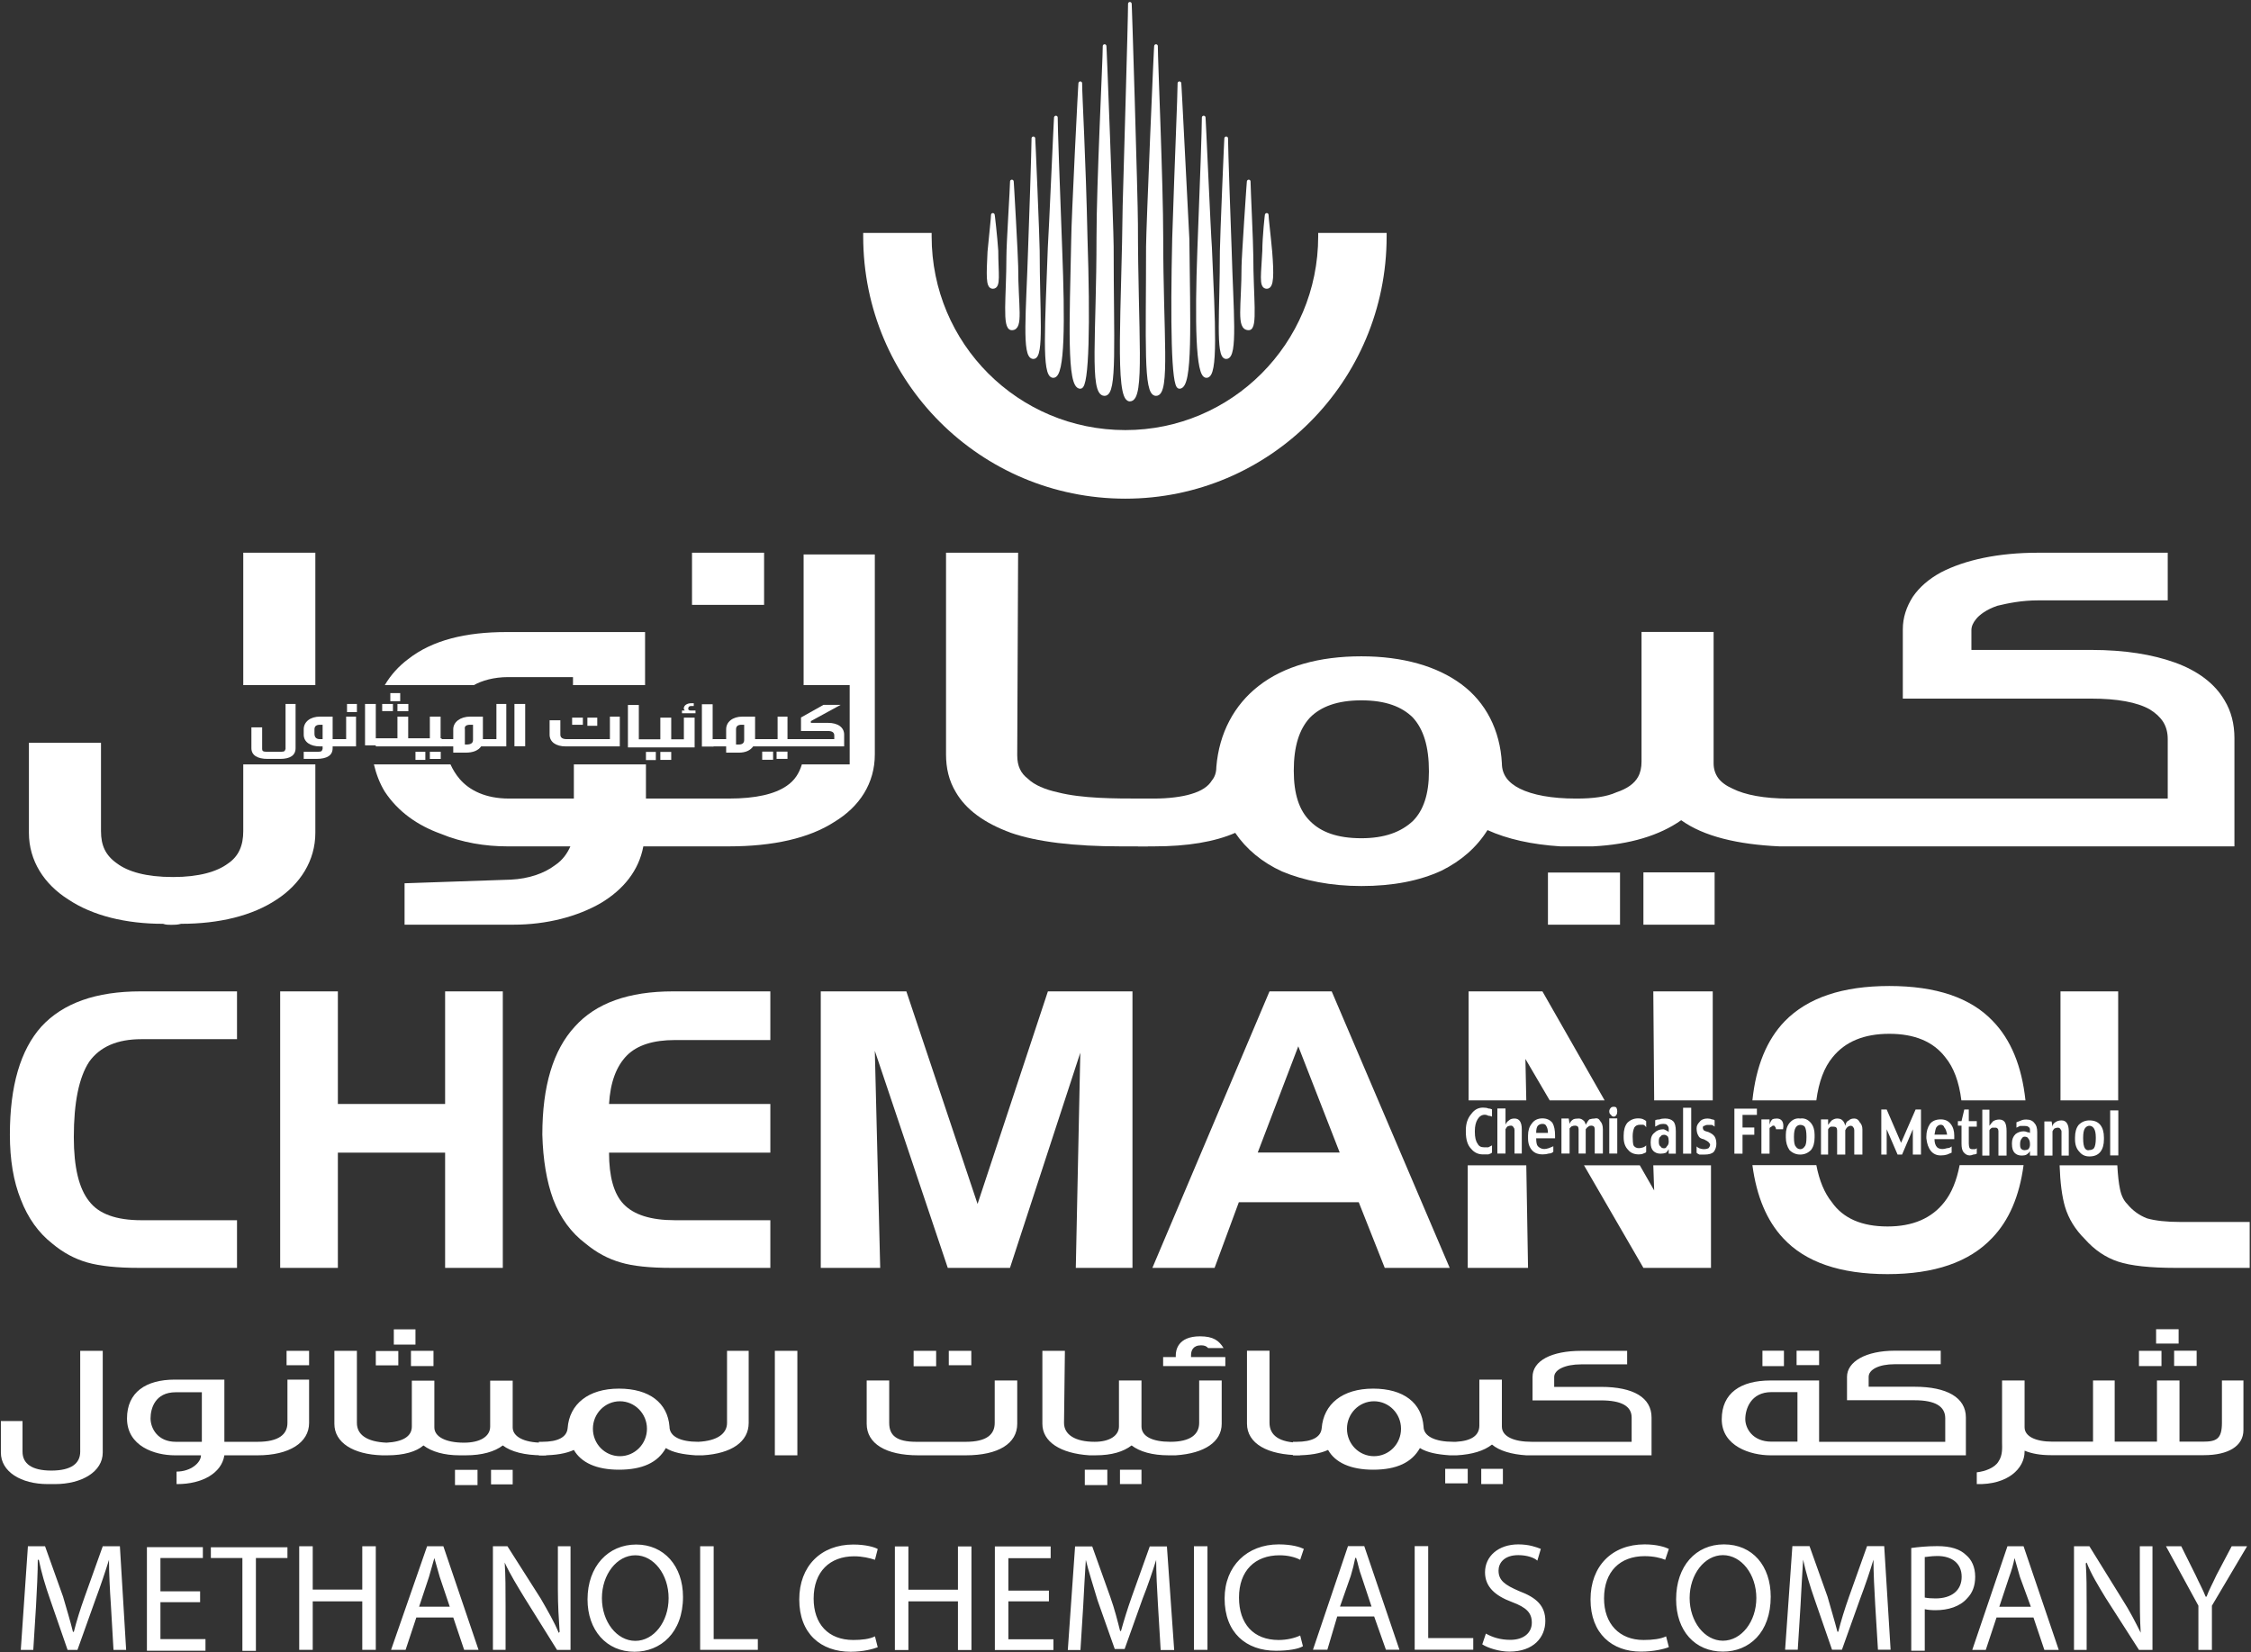
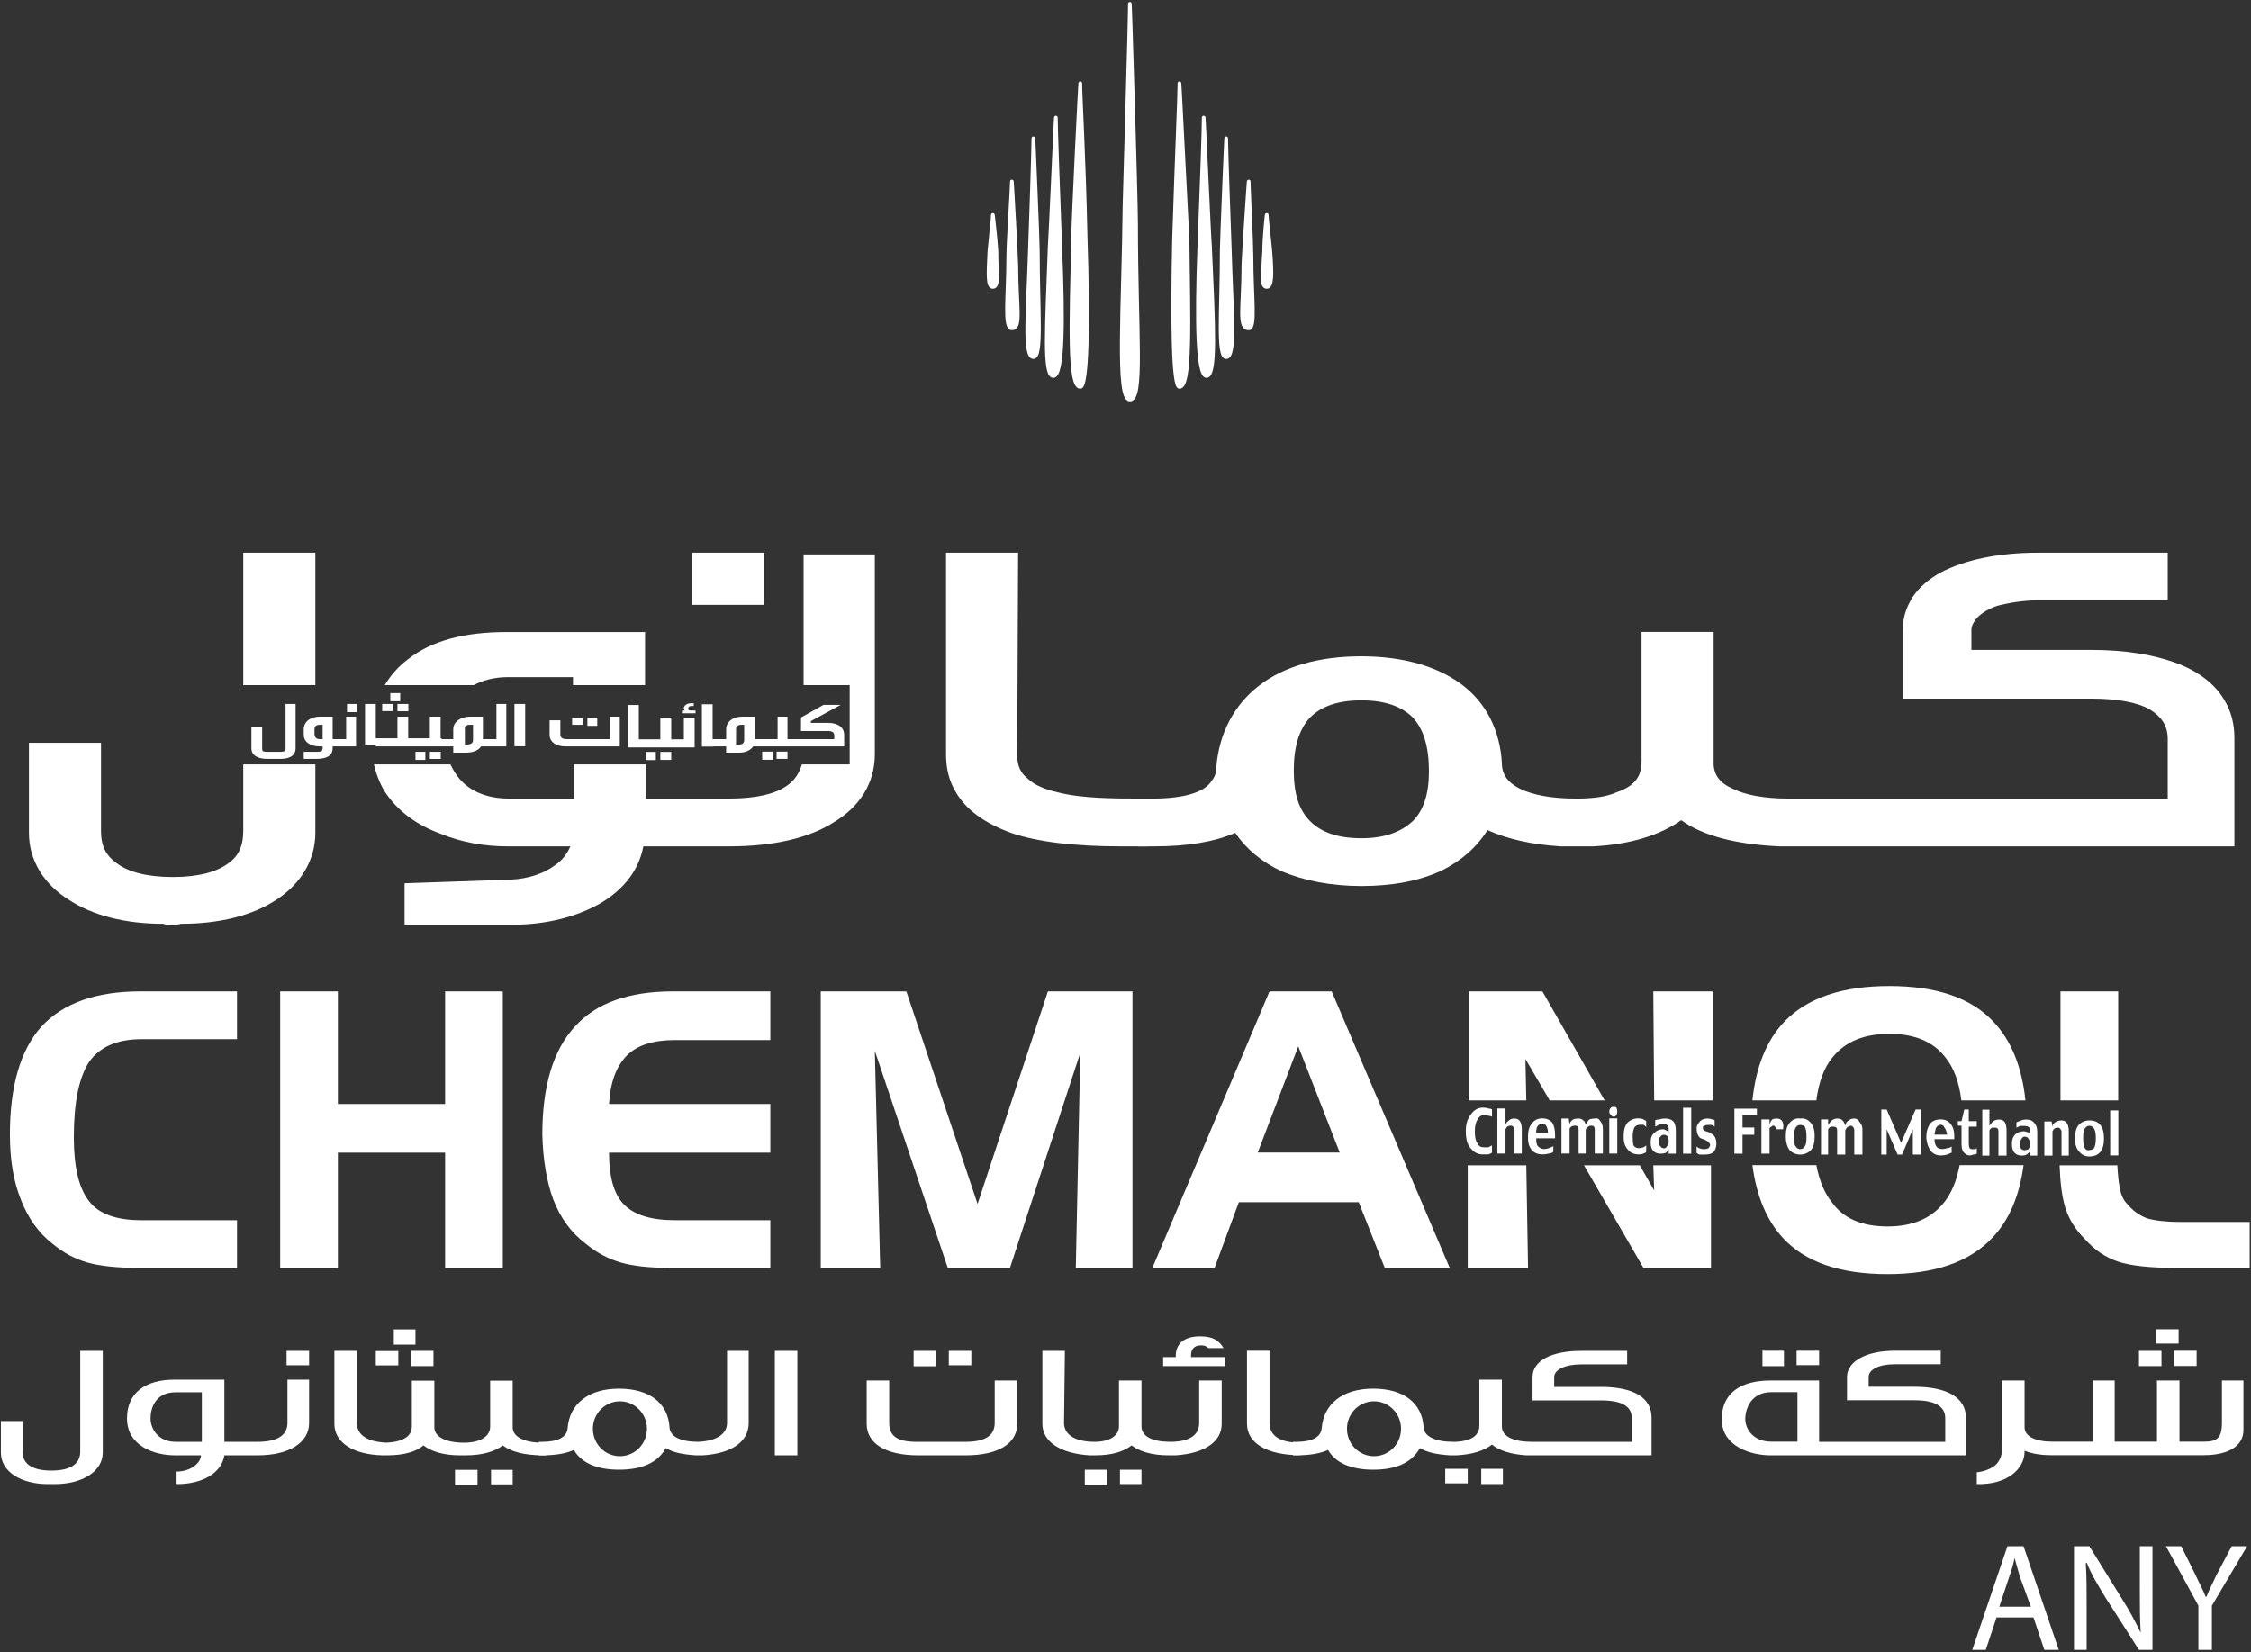
<svg xmlns="http://www.w3.org/2000/svg" version="1.2" viewBox="0 0 1549 1137" width="1549" height="1137">
  <rect x="0" y="0" width="1549" height="1137" fill="#333333" stroke="none" />
  <title>Annual Report_ 2014_ Eng-1-pdf-svg</title>
  <style>
		.s0 { fill: #fff } 
		.s1 { fill: #fff;stroke: #fff;stroke-width: 2.5 } 
		.s2 { fill: #fff } 
	</style>
  <g id="Clip-Path: Page 1" clip-path="url(#cp1)">
    <g id="Page 1">
-       <path id="Path 14" class="s0" d="m907.1 160.3q0 1.2 0 2.4c0 73.8-59.6 133.3-132.7 133.3-73.8 0-133.3-59.5-133.3-133.3q0-1.2 0-2.4h-47.1q0 1.2 0 2.4c0 99.9 80.6 180.5 180.4 180.5 99.2 0 179.8-80.6 179.8-180.5q0-1.2 0-2.4z" />
      <path id="Path 15" class="s1" d="m781.8 154.1c0 75 5 120.9-4.3 120.9-9.3 0-4.4-63.9-3.7-133.3 0.6-23.6 3.7-127.1 3.7-138.9 0-6.2 4.3 135.1 4.3 151.3z" />
      <path id="Path 16" class="s1" d="m817.2 164.6c0.6 57.7 2.4 101.7-5.6 101.7-4.4 0-5-44.7-3.7-102.3 1.8-56.4 3.7-98 3.7-106.7 0-4.9 4.9 95.5 5.6 107.3z" />
-       <path id="Path 17" class="s1" d="m789.9 169.6c0 66.3-1.9 101.6 5.6 101.6 8.6 0 3.7-41.5 3.7-107.8 0-37.2-3.7-121.6-3.7-131.5 0-6.2-5.6 126.5-5.6 137.7z" />
      <path id="Path 18" class="s1" d="m832.7 170.2c2.4 53.9 4.3 88.6-2.5 88.6-6.2 0-6.8-37.8-5-86.8 1.9-47.7 3.1-83.7 3.1-91.1 0-4.3 3.7 81.2 4.4 89.3z" />
      <path id="Path 19" class="s1" d="m840.7 172.7c0 41.5-3.1 73.1 3.1 73.1 6.8 0 3.7-31.6 2.5-73.8-0.6-15.5-2.5-70-2.5-76.8 0-3.8-3.1 70.6-3.1 77.5z" />
      <path id="Path 20" class="s1" d="m855.6 183.2c0 27.9-3.7 42.8 3.7 42.8 5 0 1.9-21.7 1.9-49.6 0-8.7-1.9-47.1-1.9-51.5 0-2.5-3.7 53.3-3.7 58.3z" />
      <path id="Path 21" class="s1" d="m869.9 172.7c-0.7 15.5-2.5 24.8 1.8 24.8 3.7 0 3.7-8.7 2.5-24.2-1.2-13-2.5-23-2.5-25.4 0-1.3-1.8 15.5-1.8 24.8z" />
      <path id="Path 22" class="s1" d="m738.4 164.6c-1.2 57.7-3.1 101.7 5 101.7 4.9 0 5.6-44.7 3.7-102.3-1.2-56.4-3.7-98-3.7-106.7 0-4.9-5 95.5-5 107.3z" />
-       <path id="Path 23" class="s1" d="m765.1 169.6c0 66.3 2.5 101.6-5 101.6-9.3 0-4.3-41.5-4.3-107.8 0-37.2 4.3-121.6 4.3-131.5 0-6.2 5 126.5 5 137.7z" />
      <path id="Path 24" class="s1" d="m722.3 170.2c-1.9 53.9-4.3 88.6 2.5 88.6 6.8 0 6.8-37.8 4.9-86.8-1.8-47.7-3.1-83.7-3.1-91.1 0-4.3-3.7 81.2-4.3 89.3z" />
      <path id="Path 25" class="s1" d="m714.2 172.7c0 41.5 3.1 73.1-3.1 73.1-6.8 0-3.7-31.6-2.4-73.8 0.6-15.5 2.4-70 2.4-76.8 0-3.8 3.1 70.6 3.1 77.5z" />
-       <path id="Path 26" class="s1" d="m699.4 183.2c0 27.9 3.7 42.8-3.1 42.8-5.6 0-2.5-21.7-2.5-49.6 0-8.7 2.5-47.1 2.5-51.5 0-2.5 3.1 53.3 3.1 58.3z" />
+       <path id="Path 26" class="s1" d="m699.4 183.2c0 27.9 3.7 42.8-3.1 42.8-5.6 0-2.5-21.7-2.5-49.6 0-8.7 2.5-47.1 2.5-51.5 0-2.5 3.1 53.3 3.1 58.3" />
      <path id="Path 27" class="s1" d="m685.7 172.7c0 15.5 1.9 24.8-2.5 24.8-3.7 0-3.1-8.7-2.4-24.2 1.2-13 2.4-23 2.4-25.4 0-1.3 1.9 15.5 2.5 24.8z" />
-       <path id="Path 28" fill-rule="evenodd" class="s0" d="m76.3 1104.5c-0.7-9.9-1.3-22.3-1.3-31-2.5 8.1-5.6 17.4-9.3 27.3l-12.4 34.7h-6.8l-11.8-34.1c-3.7-10.5-6.2-19.2-8-27.9h-0.7c0 8.7-0.6 20.5-1.2 31.6l-1.9 30.4h-8.6l4.9-71.3h11.8l12.4 34.7c2.5 8.7 5 16.8 6.8 24.2h0.6q2.8-11.1 7.5-24.2l12.4-34.7h11.8l4.3 71.3h-8.7zm61.4-1.8h-27.3v25.4h31v8h-40.3v-71.3h38.5v7.5h-29.2v22.9h27.3zm29.1-30.4h-21.7v-7.4h52.7v7.4h-21.7v63.9h-9.3zm48.4-8.1v29.8h34.1v-29.8h9.3v71.3h-9.3v-33.4h-34.1v33.4h-9.3v-71.3zm71.3 49l-7.4 22.3h-10l24.8-71.3h11.2l24.2 71.3h-9.9l-7.5-22.3zm23-7.4l-6.9-20.5q-1.8-6.5-3.7-13-1.8 6.2-3.7 13l-6.8 20.5zm29.7 29.7v-71.3h10l22.9 36c5 8.7 9.3 16.1 12.4 23.6l0.6-0.7c-0.6-9.3-1.2-17.9-1.2-29.1v-29.8h8.7v71.3h-9.3l-22.4-35.9c-4.9-8.1-9.9-16.1-13.6-24.2 0.6 9.3 0.6 18 0.6 29.8v30.3zm97.4 1.3c-19.3 0-32.3-14.9-32.3-36 0-22.9 14.3-37.8 33.5-37.8 19.2 0 32.2 14.9 32.2 36 0 24.8-15.5 37.8-33.4 37.8zm23.5-36.9c0-16.3-10.2-29.5-22.9-29.5-12.7 0-23 13.2-23 29.5 0 16.3 10.3 29.4 23 29.4 12.7 0 22.9-13.1 22.9-29.4zm21.7-35.7h9.3v63.9h30.4v7.4h-39.7zm122.2 69.5c-3.1 1.2-10 3.1-18.6 3.1-20.5 0-35.4-12.4-35.4-36 0-22.9 14.9-37.8 37.2-37.8 8.7 0 14.9 1.9 16.8 3.1l-1.9 7.4c-3.7-1.2-8.7-2.4-14.3-2.4-16.7 0-27.9 10.5-27.9 29.1 0 17.4 10 28.5 27.3 28.5 5.6 0 11.2-0.6 14.9-2.5zm21.1-69.4v29.8h34.1v-29.8h9.3v71.3h-9.3v-33.5h-34.1v33.5h-9.3v-71.3zm96.7 37.8h-27.9v26.1h31v7.4h-40.3v-71.3h38.4v8.1h-29.1v22.3h27.9zm75 1.8c-0.6-9.9-1.2-21.7-1.2-30.3-2.5 8-5.6 17.3-9.3 26.6l-12.4 34.7h-6.8l-11.8-33.4c-3.1-10.6-6.2-19.9-8.1-27.9-0.6 8.6-1.2 20.4-1.8 31.6l-1.9 30.4h-8.7l5-71.3h11.8l12.4 34.7c3.1 8.7 4.9 16.1 6.8 23.5h0.6c1.9-6.8 4.3-14.8 7.4-23.5l12.4-34.7h11.8l5 71.3h-9.3zm24.8-39.7h9.3v71.3h-9.3zm75 68.8c-3.1 1.9-9.9 3.1-18.6 3.1-20.5 0-35.3-12.4-35.3-36 0-22.3 15.5-37.2 37.2-37.2 9.3 0 14.8 1.9 17.3 3.1l-2.5 7.5c-3.7-1.9-8.6-3.1-14.2-3.1-16.8 0-27.9 10.5-27.9 29.1 0 18 9.9 29.2 27.3 29.2 5.5 0 11.1-1.3 14.8-3.1zm23.6-20.5l-6.8 22.9h-9.9l24.1-71.3h11.2l24.2 71.3h-9.3l-8.1-22.9zm23.6-6.8l-6.8-20.5c-1.9-4.9-2.5-9.3-3.8-13h-0.6q-1.2 6.2-3.1 12.4l-7.4 21.1zm29.7-41.6h9.3v63.3h31v8h-40.3zm49 60.2c4.4 2.5 9.9 4.3 16.8 4.3 9.3 0 14.8-4.9 14.8-11.8 0-6.8-3.7-10.5-13.6-14.2-11.8-4.4-18.6-10.6-18.6-20.5 0-11.1 9.3-19.2 22.9-19.2 7.5 0 12.4 1.9 15.5 3.1l-2.4 8.1c-1.9-1.9-6.9-3.8-13.1-3.8-9.9 0-13.6 5.6-13.6 10.6 0 6.8 4.3 9.9 14.3 14.2 11.7 4.4 17.9 10 17.9 20.5 0 11.2-8 21.1-24.8 21.1-6.8 0-14.8-2.5-18.6-5zm125.9 9.3c-3.1 1.3-10.5 3.1-19.2 3.1-19.9 0-34.7-12.4-34.7-35.9 0-23 14.8-37.9 37.2-37.9 8.6 0 14.2 1.9 16.7 3.1l-2.5 7.5c-3.1-1.3-8-2.5-14.2-2.5-16.8 0-27.9 10.5-27.9 29.1 0 17.4 10.5 28.6 27.2 28.6 6.2 0 11.8-0.7 15.5-2.5zm37.2 3.1c-19.2 0-32.2-14.3-32.2-36 0-22.9 13.6-37.8 32.9-37.8 19.8 0 32.2 14.9 32.2 36 0 24.8-14.9 37.8-32.9 37.8zm23-36.9c0-16.3-10.3-29.5-23-29.5-12.6 0-22.9 13.2-22.9 29.5 0 16.3 10.3 29.4 22.9 29.4 12.7 0 23-13.1 23-29.4zm81.8 4.6c-0.6-9.9-1.2-22.3-1.2-31q-3.7 12.4-9.3 27.3l-12.4 34.7h-6.8l-11.8-34.1c-3.7-10.5-6.2-19.2-8.1-27.9-0.6 8.7-1.2 20.5-1.8 31.7l-1.9 30.3h-8.7l5-71.3h11.8l12.4 34.8c2.4 8.6 4.9 16.7 6.8 24.1h0.6q2.8-11.1 7.4-24.1l12.4-34.8h11.8l4.4 71.3h-8.7zm24.8-39c4.3-0.6 10.5-1.3 18-1.3q13.6 0 19.8 6.2c3.7 3.1 6.2 8.1 6.2 14.9q0 9.3-5.6 14.9c-4.9 5.6-13 8.1-21.7 8.1q-4.3 0-7.4-0.7v28.6h-9.3zm9.3 34.1q3.1 0.6 7.4 0.6c11.2 0 18-5.6 18-14.9 0-9.3-6.8-14.3-16.7-14.3-4.4 0-7.5 0.7-8.7 0.7z" />
      <path id="Path 29" fill-rule="evenodd" class="s0" d="m1399.3 1113.2l7.5 22.3h9.9l-24.2-71.3h-11.1l-24.2 71.3h9.3l7.4-22.3zm-23.5-7.4l6.8-20.5q2.5-6.8 3.7-13 1.9 6.5 3.7 13l7.5 20.5zm60.1 29.7v-30.4c0-11.7 0-20.4-0.6-29.1l0.6-0.6c3.1 8 8.1 16.1 13 24.2l23 35.9h9.3v-71.3h-8.7v29.8c0 11.1 0 19.8 0.6 29.7-3.7-7.4-7.4-14.8-13-23.5l-22.3-36h-10.6v71.3zm86.2 0v-30.4l24.2-40.9h-10.6l-10.5 19.9c-2.5 5.5-5 9.9-6.8 14.8h-0.6c-1.9-4.9-4.4-9.3-6.9-14.8l-9.9-19.9h-10.5l22.3 40.9v30.4zm-1451.4-135.8v-70h-15.5v69.4c0 8.1-6.2 13-19.9 13-13.6 0-19.8-4.9-19.8-13v-21.1h-14.9v21.7c0 13.1 13.7 21.7 32.3 21.7 1.8 0 2.4 0 4.9 0 18.6 0 32.9-8.6 32.9-21.7z" />
      <path id="Path 30" fill-rule="evenodd" class="s0" d="m154.4 1001.6c-1.9 12.4-15.5 19.8-32.3 19.8h-0.6v-8.6c9.9 0 16.8-6.2 16.8-11.2h-18c-13.7 0-32.9-6.2-32.9-25.4 0-18 13-26.7 32.9-26.7h34.1v42.8h22.9c14.3 0 20.5-5 20.5-13v-29.8h14.9v29.8c0 13.6-13.7 22.3-35.4 22.3zm-15.5-43.4h-18c-14.2 0-17.3 11.2-17.3 18 0 6.8 4.9 16.1 17.3 16.1h18zm58.3-28.5h15.5v9.9h-15.5zm32.9 50.2v-50.2h15.5v49.6c0 8.1 6.8 13 20.4 13.6 11.2-0.6 17.4-4.3 17.4-11.1v-31.6h15.5v32.2c0 6.2 7.4 10.5 20.4 10.5 11.2 0 18-4.3 18-11.1v-31.6h15.5v32.2c0 6.2 7.5 10.5 20.5 10.5h2.5v8.7h-2.5c-12.4 0-21.7-2.5-27.3-6.8-5.6 4.3-14.3 6.8-25.4 6.8h-4.4c-10.5 0-19.2-2.5-24.8-6.8-4.9 4.3-13.6 6.8-24.8 6.8q-0.6 0-1.2 0 0 0-0.6 0h-1.9c-19.8-0.6-32.8-8.7-32.8-21.7zm52.7-50.2h15.5v10.5h-15.5zm-11.8-14.8h14.9v10.5h-14.9zm-12.4 14.9h15.5v9.9h-15.5zm79.3 81.8h14.9v10h-14.9zm-24.8 0h15.5v10.5h-15.5z" />
      <path id="Path 31" fill-rule="evenodd" class="s0" d="m479.9 1001.6q-0.6 0-1.3 0c-8.6-0.6-15.5-1.9-20.4-5-5.6 10-16.1 14.9-32.3 14.9-15.5 0-26-4.9-31-13.6q-8 3.7-21.7 3.7h-2.4v-9.3h2.4c10.6 0 16.8-3.1 17.4-9.3 1.2-16.7 14.3-27.3 35.3-27.3 21.1 0 33.5 9.9 34.8 26.1 0 6.8 7.4 10.5 19.8 10.5 13-0.6 19.8-5.6 19.8-13v-49.6h14.9v49.6c0 13-11.8 21.1-31.6 22.3-0.4 0-3.3 0-3.7 0zm-34.7-18.3c0-10.4-8.4-18.9-18.6-18.9-10.3 0-18.6 8.5-18.6 18.9 0 10.5 8.3 18.9 18.6 18.9 10.2 0 18.6-8.4 18.6-18.9zm88-53.6h15.5v71.9h-15.5zm119.7 0h15.5v9.9h-15.5zm-24.2 0h15.5v10.6h-15.5zm35.9 71.9h-32.8c-22.3 0-35.4-8.1-35.4-21.7v-29.8h15.5v29.2c0 8.6 5 13 18.6 13h34.1c14.3 0 19.9-5 19.9-13v-29.2h15.5v29.8c0 13.6-13 21.7-35.4 21.7zm52.7-21.7v-50.2h15.5l-0.6 49.6c0 8 7.5 13 21.1 13 10.5 0 16.7-4.4 16.7-10.6v-31.6h15.5v31.6c0 6.9 7.5 10.6 19.9 10.6 13.6 0 19.8-5 19.8-13v-29.2h15.5v29.8c0 12.4-11.8 20.4-31.6 21.7 0 0-3.3 0-3.7 0q-0.6 0-1.3 0c-11.1 0-19.8-2.5-25.4-6.8-5.6 4.3-13.6 6.8-24.8 6.8q-0.6 0-1.2 0-0.6 0-0.6 0h-2.5c-19.9-1.3-32.3-9.3-32.3-21.7zm53.4 31.6h14.8v9.9h-14.8zm-24.2 0h15.5v10.6h-15.5zm53.9-71.3v-6.2h8.7v-1.3c0-3.1 1.2-13 16.7-13 9.3 0 13.1 3.1 16.2 8.1h-10.6c-1.2-1.3-2.5-1.9-4.9-1.9-5.6 0-6.9 3.7-6.9 6.8v1.3h23.6v6.2zm57.7 39.6v-50.2h15.5v49.6c0 8.7 6.8 13.7 21 13.7v8.6c-22.3 0-36.5-8-36.5-21.7z" />
      <path id="Path 32" fill-rule="evenodd" class="s0" d="m999.4 1001.6h-1.8c-8.7-0.6-15.5-1.9-20.5-5-5.6 10-16.1 14.9-32.2 14.9-15.5 0-26.1-4.9-31-13.6q-8.1 3.7-21.7 3.7h-2.5v-9.3h2.5c10.5 0 16.7-3.1 17.3-9.3 1.3-16.7 14.3-27.3 35.4-27.3 21.1 0 33.5 9.9 34.7 26.1 0 6.8 8.1 10.5 20.5 10.5h1.8c10.6-0.6 16.1-4.3 16.1-11.2v-31.6h15.5v32.3c0 6.8 8.1 10.5 20.5 10.5h68.8v-16.7q0-11.8-21.1-11.8h-47.1v-16.1c0-11.2 13-18 33.5-18h31.6v9.3h-31.6c-11.2 0-18.6 3.7-18.6 8.7v6.8h32.2c22.4 0 34.8 7.4 34.8 21.1v26h-86.2c-9.9-0.6-18.6-3.1-23.6-7.4q-8.3 6.5-24.2 7.4c-0.4 0-3.1 0-3.1 0zm-35.3-18.3c0-10.4-8.3-18.9-18.6-18.9-10.3 0-18.6 8.5-18.6 18.9 0 10.5 8.3 18.9 18.6 18.9 10.3 0 18.6-8.4 18.6-18.9zm55.2 27.6h14.9v10.5h-14.9zm-24.8 0h15.5v10h-15.5zm223.8-9.3c-13.6 0-33.5-6.2-33.5-24.8 0-18 13-26.7 33.5-26.7h33.5v42.2h86.8v-16.2q0-12.4-21.1-12.4h-46.5v-16.1c0-10.5 13-18 32.9-18h31.6v9.3h-31.6c-11.2 0-18 3.8-18 8.7v6.8h31.6c22.3 0 35.3 7.5 35.3 21.1v26.1zm-5.5-72h14.8v10.6h-14.8zm23.5 0h15.5v9.9h-15.5zm0.6 28.5h-17.9c-14.3 0-18 11.8-18 18.6 0 6.2 4.9 15.5 18 15.5h17.9zm175.5 43.4h-1.2q-10.6 0-18-3.1v0.6c0 11.8-11.8 23-32.9 22.4v-8.1c5.6-0.6 12.4-3.1 14.9-7.4 3.1-4.4 2.5-10 2.5-13.1v-42.7h15.5v32.2c0 6.2 7.4 9.9 19.2 9.9h27.9v-42.1h14.9v42.1h29.1v-42.1h15.5v42.1h16.1c9.3 0 13.1-1.8 13.1-13v-29.1h14.8v34.1c0 11.1-10.5 17.3-27.2 17.3 0 0-103.8 0-104.2 0zm83.7-71.9h15.5v10.5h-15.5zm-12.4-14.8h15.5v9.9h-15.5zm-11.8 14.9h15.5v10.5h-15.5z" />
      <path id="Path 33" class="s2" d="m525.8 416.3v-35.9h-49.6v35.9h3.7zm260.4 133.3c-19.2 0-41.6 0-58.3-4.3-8.7-1.9-16.1-5-20.5-9.3-4.9-3.7-7.4-8.7-7.4-16.1v-1.3l0.6-138.2h-49.6v138.8c0 9.3 1.9 18 6.8 26.1 6.9 11.8 19.3 21.1 37.9 27.9 17.9 6.2 43.4 9.3 75.6 9.3q6.8 0 14.9 0h3.7v-32.9z" />
-       <path id="Path 34" class="s0" d="m1065.2 636.4h4.3 45.3v-35.9h-49.6zm65.7 0h3.7 45.3v-36h-49z" />
      <path id="Path 35" fill-rule="evenodd" class="s0" d="m1537.6 508.1v74.4h-313.1c-28.5-1.3-52.1-6.8-67.6-18-14.9 10.5-35.3 16.7-60.7 18h-22.4q-29.7-1.9-50.2-11.2-11.1 17.7-31.6 27.9-22.9 10.6-55.2 10.6c-21.1 0-39.7-3.8-54.5-10-13.7-6.2-24.8-15.5-32.3-26.6q-21.4 9.3-55.8 9.3h-11.1v-32.9h11.1c9.9 0 19.2-1.2 25.4-3.1q10.6-3.1 14.3-9.3 3.1-3.7 3.1-9.3c1.9-23.5 12.4-42.8 29.1-55.8 17.4-13.6 41.6-20.4 70.7-20.4 28.5 0 52.1 6.8 68.8 19.2 16.8 12.4 26.7 31.6 27.9 54.5q0 5.6 3.1 10 3.1 4.3 9.3 7.4c8.7 4.3 21.7 6.8 38.5 6.8h0.6c11.2 0 20.5-1.2 27.3-4.3q11.1-3.7 14.9-10.6 2.4-4.3 2.4-10.5v-89.3h49.6v90.5q0 5.6 3.1 10 3.1 4.3 10 7.4c8.6 4.3 21.7 6.8 38.4 6.8h261v-40.9q0-6.8-3.1-11.8-3.1-4.9-9.3-8.7c-8.7-4.9-22.3-7.4-40.3-7.4h-129.6v-47.7c0-8.1 2.5-15.5 6.9-22.4q6.8-9.9 19.2-16.7c16.7-8.7 39.7-13.6 66.9-13.6h89.3v32.8h-89.3c-11.1 0-20.4 1.9-27.9 3.7-7.4 2.5-12.4 6.2-14.8 9.3q-3.1 3.8-3.1 7.5v13.6h82.4c23 0 42.2 3.1 57.7 8.7 15.5 5.6 27.3 14.3 34.1 26q6.8 11.2 6.8 26.1zm-647.3 22.3c0 16.1 3.7 27.3 11.2 34.7 7.4 7.5 18.6 11.8 35.3 11.8 16.1 0 27.3-4.3 35.4-11.8 7.4-7.4 11.1-18.6 11.1-34.1 0-17.3-3.7-29.1-11.1-37.2-7.5-7.4-18.6-11.8-35.4-11.8-16.7 0-27.9 4.4-35.3 11.8-7.5 8.1-11.2 19.9-11.2 36.6z" />
      <path id="Path 36" fill-rule="evenodd" class="s2" d="m602 381.6v137.6c0 19.9-10.5 36-27.9 46.5-17.3 11.2-42.1 16.8-72.5 16.8h-58.9c-3.1 16.7-13.7 29.7-29.2 39-16.1 9.3-37.2 14.9-60.1 14.9h-75v-28.5l73.1-2.5c12.4-0.6 23-4.3 30.4-9.9 5.6-3.7 8.7-8.7 10.6-13h-43.4c-14.9 0-31-2.5-45.9-8.7-15.5-5.6-29.2-14.9-38.5-29.1q-4.9-8.1-7.4-18.6h52.7q2.5 5.5 6.2 9.9c6.8 8 18 13.6 34.1 13.6h44.6v-23.5h49.6v23.5h57.1c18.6 0 31.6-3.1 39.7-8.7 5.5-3.7 8.6-8.6 10.5-14.8h32.9v-54.6h-31.7v-89.9zm-434.6-1.2h49.6v91.1h-49.6zm49.6 145.7v47.1c0 19.2-10.5 35.4-26.6 45.9-16.8 11.2-39.7 16.7-65.8 16.7-2.4 0.7-4.9 0.7-6.8 0.7-1.8 0-3.7 0-5.6-0.7-25.4 0-48.3-5.5-65.1-16.7-16.7-10.5-27.2-26.7-27.2-45.9v-62h49.6v60.8c0 9.9 3.1 16.7 11.1 22.3 7.5 5.6 19.9 9.3 38.5 9.3 17.9 0 30.3-3.7 37.8-9.3 7.4-5 10.5-12.4 10.5-22.3v-45.9zm47.8-54.6q6.2-10.5 16.1-17.9c16.7-13.1 39.7-18.6 67.6-18.6h95.4v36.5h-49.6v-5.5h-44.6c-9.9 0-18 2.4-23.6 5.5z" />
      <path id="Path 37" fill-rule="evenodd" class="s0" d="m203.4 484.5v30.4c0 5-3.8 7.4-10.6 7.4h-8.7c-6.8 0-11.1-2.4-11.1-7.4v-14.3h7.4v14.9c0 1.3 0.6 1.9 3.1 1.9h9.9q1.9 0 2.5-0.6l0.6-1.3v-31zm5.6 37.8v-4.9h9.9q1.9 0 2.5-0.6l0.6-1.3v-1.8h-1.8c-6.8 0-11.2-3.1-11.2-8.1v-3.7c0-5 4.4-8.7 11.2-8.7h8.7v15.5h9.3v-15.5h6.8v20.5h-16.1v1.2q0 7.4-11.2 7.4zm13-23.5h-1.8q-3.8 0-3.8 3.1v3.1q0 3.7 3.8 3.7h1.8zm16.8-14.3h6.8v5.6h-6.8zm12.4 28.5v-28.5h7.4v23.6h14.9v-14.9h7.4v14.9h14.9v-14.9h7.4v14.9h0.7v5.6h-45.3v-0.7zm22.3-28.5h7.5v5h-7.5zm-4.9-7.5h6.8v5.6h-6.8zm-5.6 7.5h7.4v4.9h-7.4zm32.8 32.9h7.5v4.9h-7.5zm-9.9 0h6.8v5.6h-6.8z" />
      <path id="Path 38" fill-rule="evenodd" class="s0" d="m303.2 513.7v-5h8.7v-6.8c0-5 4.9-8.7 11.7-8.7h8.7v15.5h9.3v-24.2h6.8v29.2h-17.3q-3.1 4.3-10.6 4.3h-8.6v-4.3zm16.7-1.3h1.2q4.4 0 4.4-3.1v-10.5h-1.9q-4.3 0-3.7 3.1zm34.1-27.9h7.4v29.1h-7.4zm72.5 29.2h-37.2c-6.8 0-11.1-3.1-11.1-8.1v-9.9h7.4v9.9q0 3.1 4.4 3.1h29.7v-15.5h6.8zm-32.8-19.8h7.4v4.9h-7.4zm10.5 0h6.8v5.6h-6.8zm27.9 20.5v-29.2h7.5v23.6h14.8v-14.9h7.5v14.9h8.7v-14.9h7.4v20.5zm22.3 3.1h7.5v5.5h-7.5zm-9.9 0h6.8v5.6h-6.8zm32.9-33.5v1.9h-1.9q-1.9 0-1.9 1.9 0 1.2 1.9 1.2h3.1v1.9h-9.3v-1.9h1.9l-0.7-1.2c0-2.5 2.5-3.8 5-3.8zm5.6 29.8v-29.1h7.4v24.1h0.6v5z" />
      <path id="Path 39" fill-rule="evenodd" class="s0" d="m490.4 513.7v-5h9.3v-6.8c0-5 4.4-8.7 11.2-8.7h8.7v15.5h15.5v-15.5h6.8v15.5h32.2v-2.5q0-3.1-4.3-3.1h-18.6v-9.3l15.5-8.7h11.8l-20.5 11.2v1.2h11.8c6.8 0 11.1 3.1 11.1 8.1v8.1h-62.6q-3.1 4.3-9.9 4.3h-8.7v-4.3zm16.1-1.3h1.9q3.7 0 3.7-3.1v-10.5h-1.8q-3.8 0-3.8 3.1zm27.9 4.9h7.5v5h-7.5zm-9.9 0h7.5v5.6h-7.5z" />
      <path id="Path 40" class="s2" d="m1061.4 682.3h-50.8v75h39.7l-0.6-28.5 16.7 28.5h37.8z" />
      <path id="Path 41" class="s0" d="m28.5 706.5q-21.7 24.2-21.7 74.4 0 26 7.5 44.6 7.4 19.2 21.7 30.4 11.1 9.3 24.1 13 13.1 3.7 35.4 3.7h67.6v-32.8h-65.8q-26 0-35.9-13-10.6-13.1-10.6-44.1 0-35.9 10.6-52 11.1-15.5 35.9-15.5h65.8v-32.9h-66.4q-45.9 0-68.2 24.2zm277.8 53.3h-73.8v-77.5h-39.7v190.3h39.7v-79.3h73.8v79.3h39.7v-190.3h-39.7z" />
      <path id="Path 42" class="s2" d="m1417.9 682.3h39.7v75h-39.7zm-117.8-3.7q-48.3 0-71.9 24.2-18.6 19.2-22.3 54.5h44q2.5-19.2 11.2-29.7 13-16.1 39-16.1 26.1 0 38.5 16.1 8.7 10.5 11.1 29.7h44.1q-3.8-35.3-22.4-54.5-22.9-24.2-71.3-24.2zm-161.8 78.7h40.3v-75h-40.9zm-128.3 44.7v70.6h41.5l-1.2-70.6zm490.4 39q-14.3 0-23-2.5-8-3.1-13.6-9.9-3.7-3.7-5-10.5-1.2-5.6-1.8-16.1h-39.7q0.6 17.9 3.7 28.5 3.7 12.4 13.7 22.3 9.9 11.2 22.9 15.5 13 4.3 39.7 4.3h50.8v-31.6zm-362.1-21.7l-9.9-17.3h-38.4l40.9 70.6h46.5v-70.6h-39.7zm199.7 8q-13.1 16.8-39.1 16.8-26.7 0-38.4-16.8-7.5-9.3-10.6-25.4h-44q4.3 32.2 21.1 50.2 22.9 24.8 71.9 24.8 48.4 0 71.9-24.8 17.4-18 21.7-50.2h-44q-3.1 16.1-10.5 25.4z" />
      <path id="Path 43" class="s0" d="m395.6 706.5q-22.4 24.2-22.4 74.4 0.7 26 7.5 44.6 7.4 19.2 22.3 30.4 11.2 9.3 24.2 13 12.4 3.7 34.7 3.7h68.2v-32.8h-65.7q-24.8 0-35.4-11.2-9.9-10.5-9.9-35.3h111v-33.5h-111q1.3-22.3 12.4-33.5 10.6-10.5 32.9-10.5h65.7v-33.5h-67q-45.8 0-67.5 24.2zm277.1 122.1l-49-146.3h-58.9v190.3h40.9l-3.7-149.4 50.2 149.4h42.8l48.4-148.1-3.1 148.1h39v-190.3h-58.2z" />
      <path id="Path 44" fill-rule="evenodd" class="s2" d="m997.6 872.6h-44.7l-17.9-45.2h-82.5l-16.7 45.2h-42.8l80.6-190.3h42.8zm-75.7-79.4l-28.5-73.1-27.9 73.1z" />
      <path id="Path 45" fill-rule="evenodd" class="s0" d="m1026.7 793.3q-0.6 0.6-2.5 1.2-1.2 0-3.7 0-4.9 0-8-3.7-3.8-3.7-3.8-11.8v-1.2q0-6.8 3.8-11.2 3.1-4.3 8-4.3 2.5 0 3.7 0.6 1.3 0 2.5 0.6v5q-1.2-0.6-2.5-0.6-1.2-0.7-2.4-0.7-3.1 0-5 3.1-1.9 3.1-1.9 8.1v0.6q0 5.6 1.9 8.1 1.2 2.5 4.3 2.5 1.9 0 3.1 0 1.3-0.7 2.5-1.3zm20.5 0.6h-5v-16.1q0-1.2-0.6-1.8-0.6-1.3-1.9-1.3-1.2 0-2.4 0.6-0.7 0.7-1.3 1.9v16.7h-5.6v-31h5.6v11.2q0.6-1.9 2.5-3.1 1.2-1.2 3.7-1.2 2.5 0 3.7 1.8 1.3 1.9 1.3 5.6zm22.9-10.5h-13q0 4.3 1.2 5.5 1.9 1.9 4.4 1.9 1.2 0 3.1-0.6 1.2-0.6 3.1-1.3v3.8q-1.3 1.2-3.1 1.2-1.9 0.6-4.4 0.6-4.3 0-6.8-2.5-3.1-3.1-3.1-8.6v-1.9q0-5 2.5-8.1 2.5-3.7 7.4-3.7 4.4 0 6.9 3.1 1.8 3.1 1.8 8.7zm-4.9-3.7q0-3.1-1.3-5-0.6-1.2-2.5-1.2-1.8 0-3.1 1.2-1.2 1.3-1.2 5zm37.8 14.2h-5.6v-16.7q0-1.2-0.6-1.9-0.6-0.6-1.8-0.6-1.3 0-1.9 0.6-1.2 0.7-1.9 1.9v16.7h-4.9v-16.7q0-1.2-0.6-1.9-0.7-0.6-1.9-0.6-1.2 0-2.5 0.6-0.6 0.7-1.2 1.3v17.3h-5.6v-24.1h5l0.6 3.7q0.6-1.9 2.5-3.1 1.2-0.6 3.7-0.6 1.8 0 3.1 1.2 1.2 0.6 1.8 3.1 1.3-2.5 2.5-3.7 1.9-0.6 3.7-0.6 2.5-0.7 3.8 1.8 1.8 1.9 1.8 5.6zm9.9 0h-5.5v-24.2h5.5zm0-29.1q0 1.8-0.6 2.5-0.6 1.2-1.8 1.2-1.3 0-1.9-1.2-1.2-0.7-1.2-2.5 0-1.3 1.2-2.5 0.6-0.6 1.9-0.6 1.2 0 1.8 0.6 0.6 1.2 0.6 2.5zm19.9 27.9q0 0.6-1.9 1.2-1.2 0.6-3.1 0.6-4.9 0-7.4-3.1-3.1-3.1-3.1-8.6v-1.3q0-5.6 2.5-8.7 3.1-3.1 7.4-3.1 2.5 0 3.7 0.7 1.3 0.6 1.9 1.2v4.3q-0.6-1.2-1.9-1.8-1.2 0-2.5 0-2.4 0-3.7 1.8-1.2 2.5-1.2 6.2 0 4.4 0.6 6.2 1.2 1.9 3.7 1.9 1.3 0 3.1-0.6 1.3-0.6 1.9-1.3zm20.4 1.3h-4.9v-3.1q-0.6 1.2-1.9 2.5-1.8 0.6-3.7 0.6-3.1 0-5-1.9-1.8-1.8-1.8-5.6v-0.6q0-4.3 2.5-6.2 2.4-2.5 6.2-2.5 0.6 0 1.8 0.7 1.3 0.6 1.9 1.2v-2.5q0-1.2-1.3-2.5-0.6-0.6-2.4-0.6-1.9 0-3.1 0.6-1.3 0.7-2.5 1.3v-4.4q1.2-0.6 3.1-0.6 1.2-0.6 3.7-0.6 3.7 0 5.6 1.9 1.8 1.8 1.8 6.8zm-4.9-8.1v-0.6q0-1.9-0.6-3.1-1.3-1.2-2.5-1.2-1.9 0-2.5 1.2-1.2 0.6-1.2 3.1v0.6q0 2.5 1.2 3.1 0.6 1.3 2.5 1.3 1.2 0 1.8-1.3 1.3-1.2 1.3-3.1zm9.9-23.5h5.6v31.6h-5.6zm22.9 24.8q0 3.1-1.8 5.6-1.9 1.8-6.2 1.8-1.9 0-3.7 0-1.3-0.6-1.9-1.2v-4.4q0.6 0.7 1.9 1.3 1.8 0.6 3.1 0.6 1.8 0 3.1-0.6 1.2-1.3 1.2-2.5 0-0.6-1.2-1.9-0.7-0.6-3.1-1.8-3.1-0.6-3.8-2.5-1.2-1.9-1.2-5 0-2.4 1.9-4.3 1.8-2.5 5.5-2.5 1.9 0 3.1 0.6 1.3 0 1.9 0.7v4.3q-0.6-0.6-1.9-1.2-1.2 0-3.1 0-1.2 0-1.8 0.6-1.3 0-1.3 1.2 0 1.3 0.7 1.9 0.6 0.6 3.1 1.2 3.1 1.3 4.3 3.1 1.2 1.9 1.2 5zm27.9-19.9h-9.9v8.7h8.1v5h-8.1v13h-5.6v-31h15.5zm18 9.9h-4.9q0-1.2-0.7-1.8 0-0.7-1.2-0.7-0.6 0-1.2 0.7-1.3 0.6-1.3 1.2v17.4h-5.6v-23.6h5.6v3.7q0.6-2.5 1.9-3.7 1.2-0.6 3.1-0.6 2.5 0 3.7 1.8 1.2 1.9 0.6 5.6zm21.7 5.6q0 5.6-2.5 8.7-3.1 3.1-7.4 3.1-4.3 0-7.4-3.1-2.5-3.7-2.5-8.7v-1.9q0-4.9 2.5-8 3.1-3.7 7.4-3.1 4.3-0.6 7.4 3.1 2.5 3.1 2.5 8zm-5.6 0v-0.6q0-4.9-1.2-6.8-1.2-1.2-3.1-1.2-1.9 0-3.1 1.8-1.2 1.9-1.2 6.2v0.6q0 5 1.2 6.2 1.2 1.9 3.1 1.9 1.9 0 3.1-1.9 1.2-1.2 1.2-6.2zm38.5 11.8h-5.6v-16.7q0-1.3-0.6-1.9-0.6-1.2-1.9-1.2-1.2 0-2.5 1.2-0.6 0.6-1.2 1.9v16.7h-5.6v-16.7q0-1.3-0.6-1.9-0.6-0.6-1.9-0.6-1.2 0-1.8 0-1.3 0.6-1.9 1.9v17.3h-4.9v-24.2h4.9v3.8q1.3-1.9 2.5-3.1 1.9-1.3 3.7-1.3 2.5 0 3.7 1.3 1.3 1.2 1.9 3.7 0.6-3.1 2.5-3.7 1.2-1.3 3.7-1.3 2.5 0 3.7 2.5 1.9 1.9 1.9 5zm40.3 0h-5.6v-17.4l-7.4 17.4h-3.1l-7.5-17.4v17.4h-3.7v-31h3.7l9.9 22.9 10-22.9h3.7zm22.9-10.6h-13.6q0 3.7 1.8 5.6 1.3 1.2 3.8 1.2 1.2 0 3.1-0.6 1.8 0 3.1-1.2v4.3q-1.3 0.6-3.1 1.3-1.9 0.6-4.4 0.6-4.3 0-6.8-3.1-2.5-3.1-3.1-8.7v-1.2q0-5 2.5-8.7 2.5-3.1 7.4-3.1 4.4 0 6.8 3.1 2.5 3.1 2.5 8zm-4.9-3.1q-0.7-3.7-1.9-4.9-0.6-1.9-2.5-1.9-1.8 0-3.1 1.9-0.6 1.2-1.2 4.9zm20.4-5.5h-5.5v11.7q0 1.9 0.6 3.1 0.6 0.7 1.8 0.7 1.3 0 1.9 0 0.6 0 1.2-0.7v3.8q-1.2 0.6-2.4 0.6-1.3 0.6-2.5 0.6-2.5 0-4.4-2.5-1.2-1.8-1.2-5.6v-12.4h-2.5v-3.1h2.5l1.9-8h3.1v8h5.5zm20.5 19.9h-5.6v-16.8q0-1.2-0.6-1.8-0.6-0.6-1.2-0.6-1.3 0-2.5 0-1.3 0.6-1.9 1.8v17.4h-4.9v-31.6h4.9v11.1q1.3-1.8 2.5-3.1 1.9-1.2 4.3-1.2 2.5 0 3.8 1.8 1.2 1.9 1.2 6.2zm21.1 0h-5v-3.1q-0.6 1.3-2.5 2.5-1.2 0.6-3.1 0.6-3.1 0-4.9-1.8-1.9-1.9-1.9-6.2v-0.6q0-3.8 2.5-6.2 2.5-1.9 5.6-1.9 1.2 0 2.5 0.6 1.2 0 1.8 0.6v-2.4q0-1.3-1.2-1.9-0.6-0.6-2.5-0.6-1.9 0-3.1 0-1.2 0.6-2.5 1.2v-3.7q1.3-0.6 3.1-1.2 1.3-0.7 3.7-0.7 3.8 0 5.6 2.5 1.9 1.9 1.9 6.2zm-5-7.4v-0.6q0-2.5-1.2-3.8-0.6-1.2-2.5-1.2-1.2 0-1.9 1.2-1.2 1.3-1.2 3.8v0.6q0 2.5 1.2 3.1 0.7 0.6 1.9 0.6 1.2 0 2.5-0.6 1.2-1.3 1.2-3.1zm26.7 7.4h-5v-16.7q0-0.6-0.6-1.3-0.6-1.2-1.9-1.2-1.2 0-2.4 0.6-0.7 0.6-1.3 1.9v16.7h-5.6v-23.5h5l0.6 3.7q0-1.9 1.9-3.1 1.8-1.3 4.3-1.3 2.5 0 3.7 1.9 1.3 1.9 1.3 5.6zm24.2-11.2q0 5.6-2.5 8.7-2.5 3.1-7.5 3.1-4.3 0-6.8-3.1-3.1-3.1-3.1-8.7v-1.2q0-5.6 2.5-8.7 3.1-3.1 7.4-3.1 5 0 7.5 3.1 2.5 3.1 2.5 8.7zm-5.6-0.6v-0.7q0-4.3-1.3-6.2-1.2-1.8-3.1-1.8-1.8 0-3.1 1.8-1.2 1.9-1.2 6.2v0.7q0 4.9 1.2 6.8 1.3 1.8 3.1 1.2 1.9 0 3.1-1.2 1.3-1.9 1.3-6.8zm9.9-19.3h5.6v31h-5.6z" />
    </g>
  </g>
</svg>